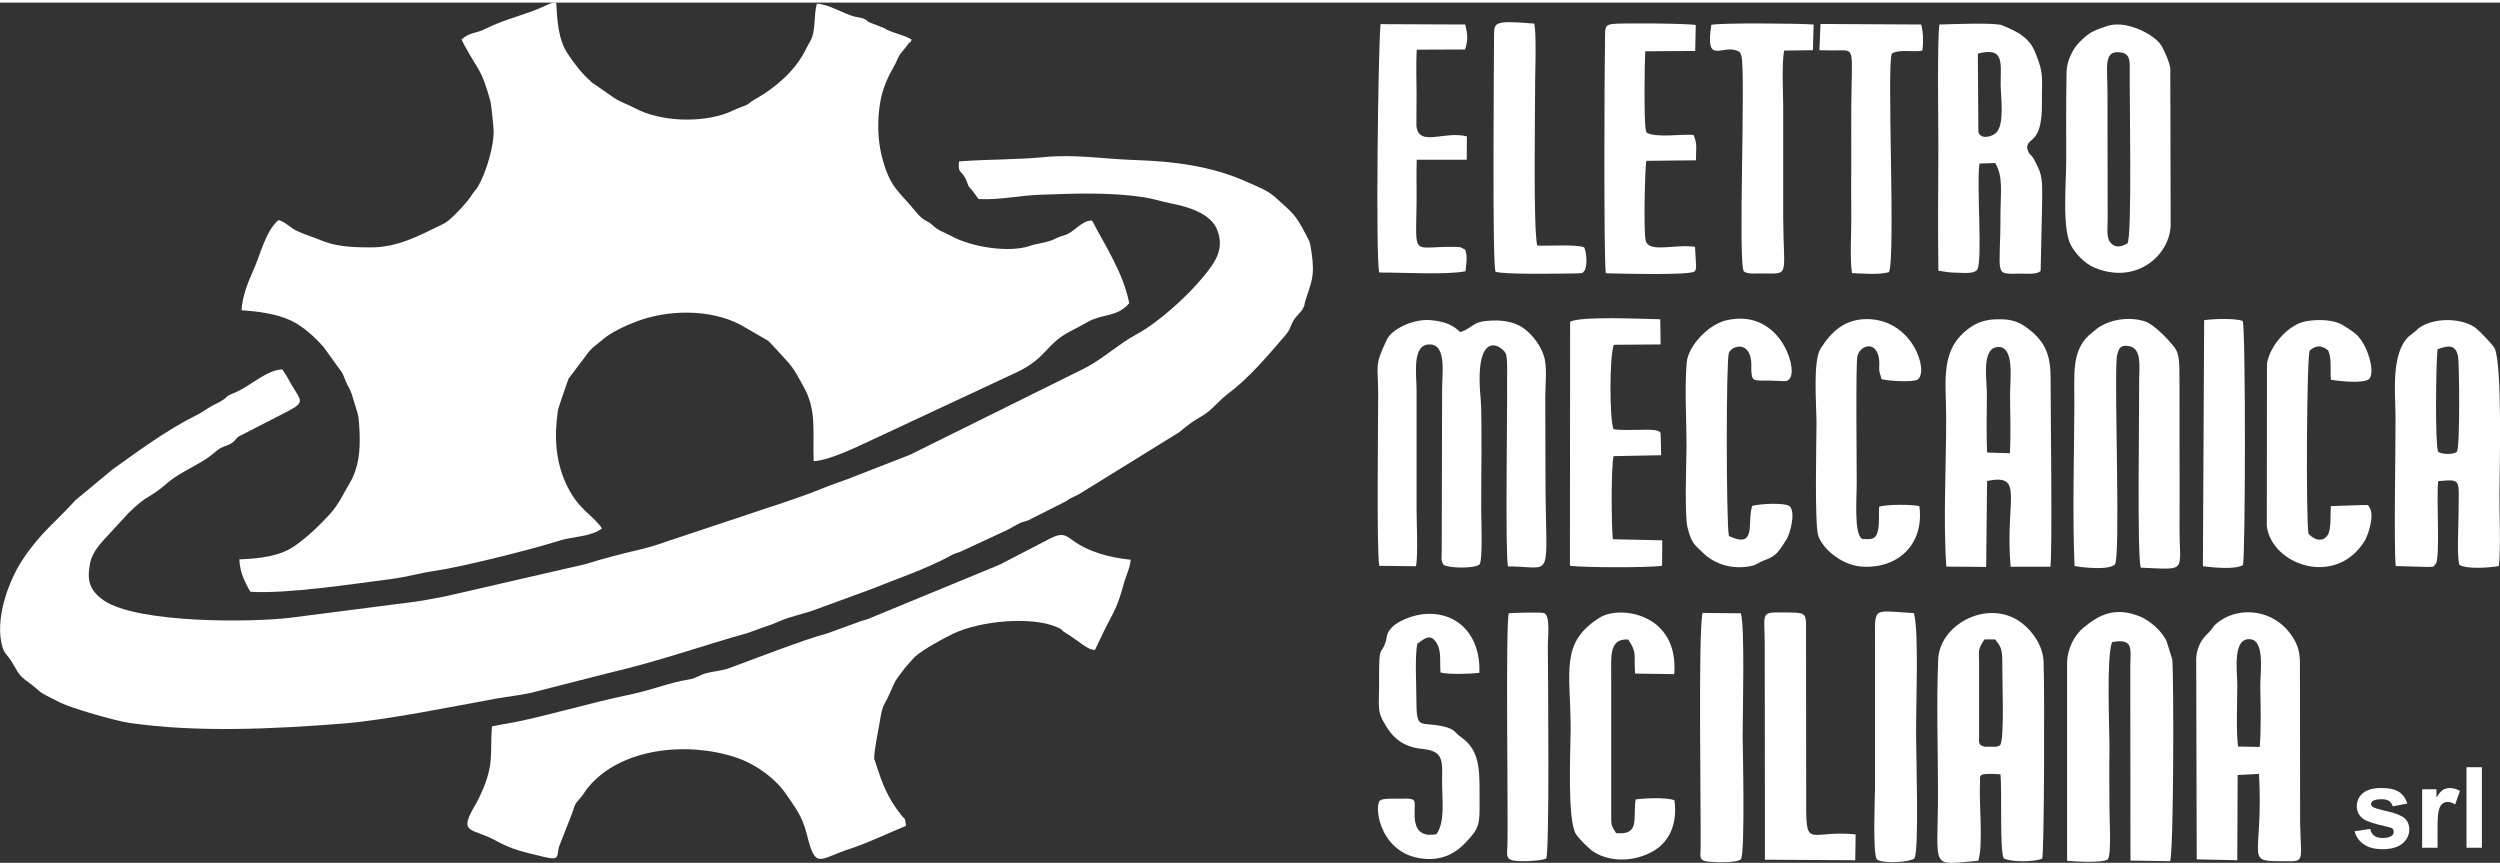
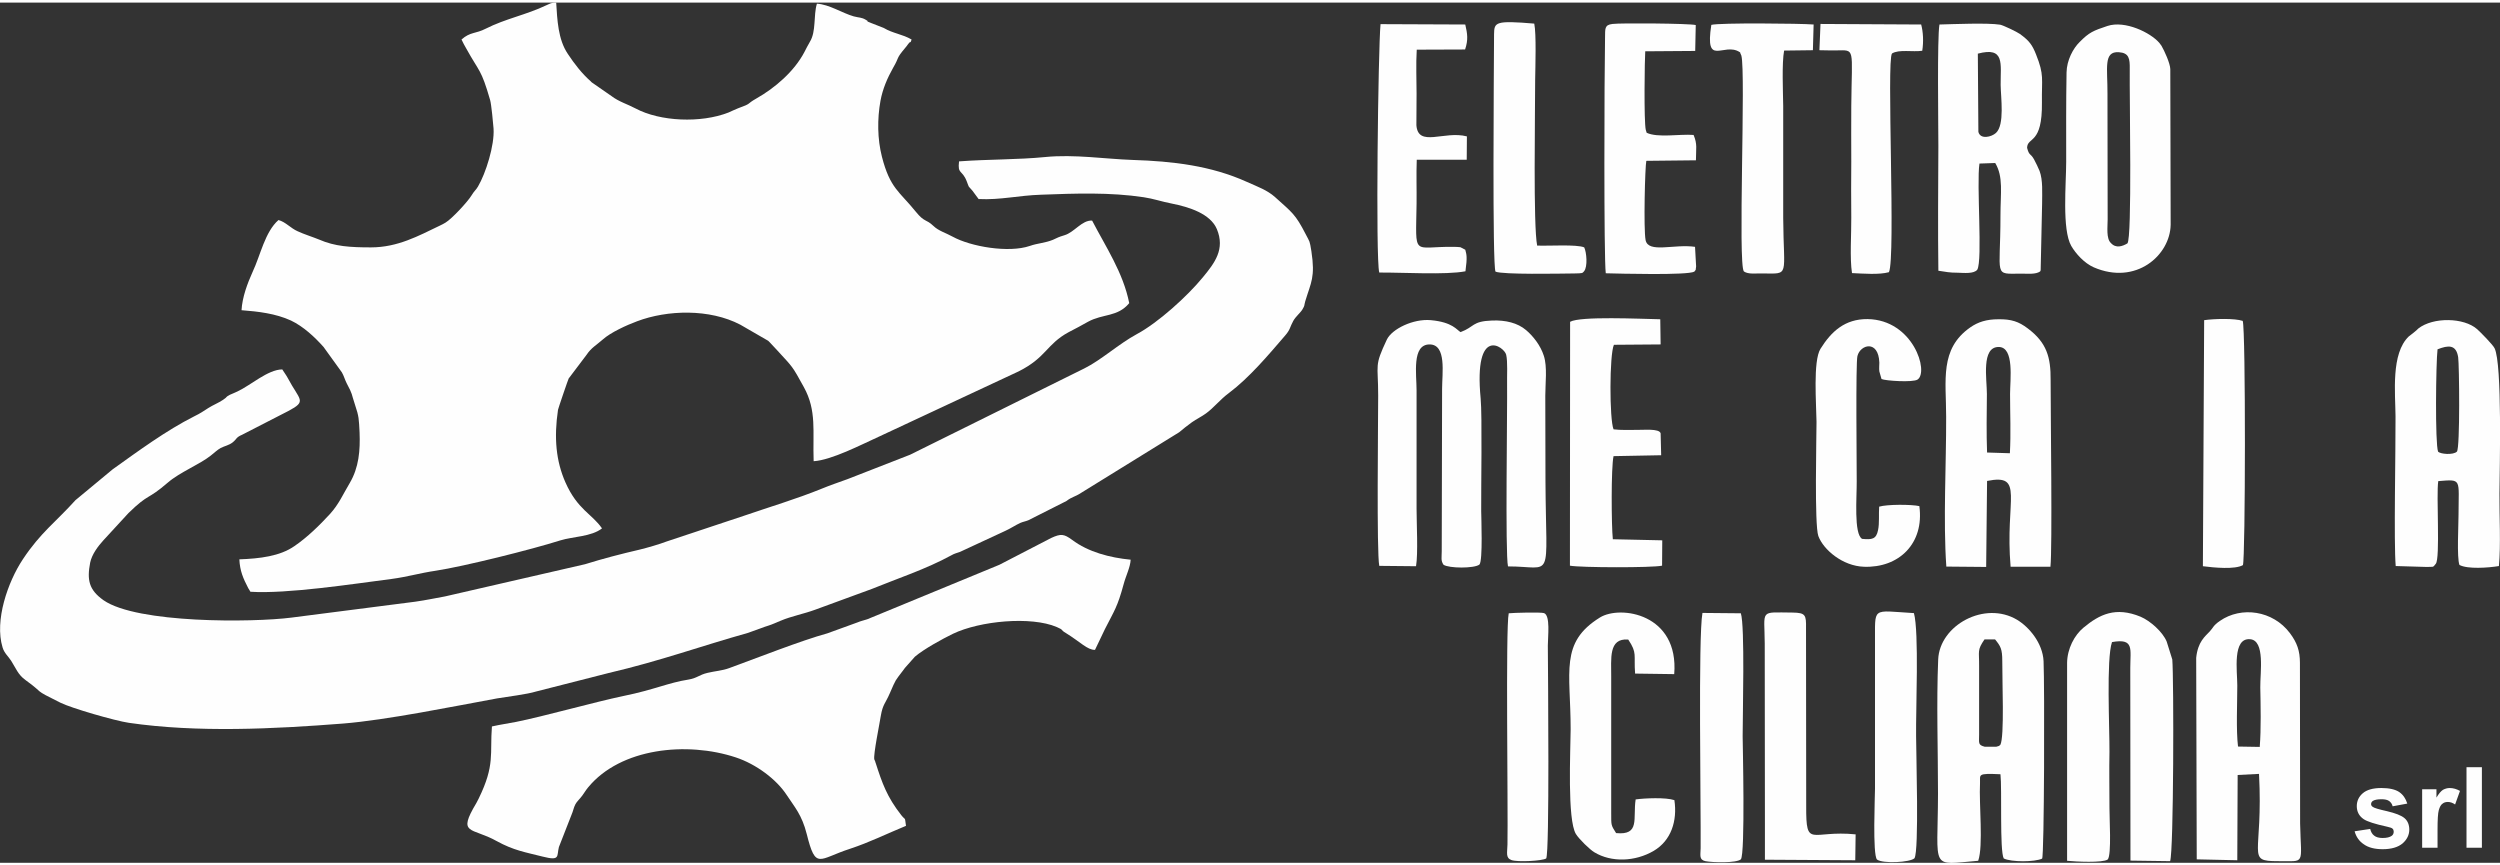
<svg xmlns="http://www.w3.org/2000/svg" xml:space="preserve" width="130px" height="45px" version="1.1" style="shape-rendering:geometricPrecision; text-rendering:geometricPrecision; image-rendering:optimizeQuality; fill-rule:evenodd; clip-rule:evenodd" viewBox="0 0 138.08 47.51">
  <rect x="0" y="0" width="138.08" height="47.51" fill="#333333" stroke="none" />
  <defs>
    <style type="text/css">  .fil0 {fill:#FEFEFE} .fil1 {fill:#FEFEFE;fill-rule:nonzero}  </style>
  </defs>
  <g id="Livello_x0020_1">
    <g id="_2699018064384">
      <path class="fil0" d="M25.49 2.04c0.08,0.18 0.17,0.33 0.27,0.51 0.73,1.32 0.81,1.1 1.31,2.83 0.07,0.23 0.17,1.32 0.19,1.58 0.06,0.92 -0.43,2.47 -0.86,3.2 -0.13,0.22 -0.18,0.2 -0.37,0.51 -0.21,0.34 -1.07,1.27 -1.42,1.48 -0.2,0.12 -0.09,0.05 -0.32,0.17 -1.17,0.56 -2.32,1.2 -3.8,1.2 -1.14,0 -1.99,-0.05 -2.86,-0.43 -0.34,-0.14 -0.85,-0.3 -1.19,-0.46 -0.39,-0.17 -0.67,-0.52 -1.06,-0.62 -0.75,0.66 -0.99,1.94 -1.43,2.87 -0.28,0.62 -0.57,1.39 -0.61,2.11 0.91,0.07 1.88,0.18 2.73,0.57 0.69,0.33 1.31,0.91 1.8,1.46l1.01 1.4c0.1,0.16 0.18,0.44 0.27,0.61 0.35,0.66 0.23,0.5 0.46,1.19 0.22,0.65 0.21,0.78 0.25,1.52 0.04,1 -0.04,1.94 -0.54,2.79 -0.36,0.6 -0.6,1.17 -1.09,1.71 -0.58,0.63 -1.25,1.29 -1.97,1.78 -0.8,0.56 -1.92,0.69 -3.04,0.73 0.03,0.64 0.21,1.05 0.49,1.59l0.08 0.13c0.01,0.02 0.03,0.05 0.04,0.07 2.01,0.13 5.66,-0.43 7.82,-0.71 0.83,-0.11 1.58,-0.33 2.41,-0.45 1.57,-0.24 5.29,-1.17 6.9,-1.68 0.68,-0.21 1.71,-0.2 2.29,-0.66 -0.56,-0.81 -1.35,-1.03 -2.02,-2.54 -0.52,-1.18 -0.64,-2.46 -0.41,-4.01 0,-0.04 0.57,-1.71 0.59,-1.73l0.99 -1.31c0.25,-0.38 0.55,-0.54 0.89,-0.84 0.43,-0.39 1.33,-0.8 1.9,-1.01 1.67,-0.63 4,-0.7 5.7,0.19l1.54 0.89c0.02,0.02 0.08,0.08 0.1,0.1l0.41 0.44c0.86,0.94 0.8,0.82 1.46,2.02 0.72,1.31 0.48,2.44 0.54,4.09 0.99,-0.06 2.64,-0.92 3.57,-1.34l7.75 -3.62c1.55,-0.78 1.53,-1.5 2.77,-2.17 0.37,-0.19 0.69,-0.36 1.06,-0.57 0.84,-0.46 1.63,-0.25 2.28,-1.03 -0.33,-1.68 -1.31,-3.13 -2.05,-4.56 -0.57,-0.03 -0.98,0.65 -1.53,0.81 -0.36,0.11 -0.34,0.12 -0.63,0.25 -0.43,0.18 -0.86,0.19 -1.28,0.34 -1.17,0.4 -3.26,0.04 -4.26,-0.51 -0.38,-0.21 -0.78,-0.32 -1.06,-0.59 -0.42,-0.4 -0.49,-0.19 -0.97,-0.78 -0.91,-1.13 -1.43,-1.29 -1.88,-3.05 -0.25,-0.98 -0.26,-2.08 -0.08,-3.08 0.12,-0.66 0.38,-1.26 0.7,-1.83 0.37,-0.63 0.13,-0.46 0.66,-1.09 0.05,-0.05 0.11,-0.14 0.17,-0.22 0.21,-0.27 0.07,0.08 0.19,-0.25 -0.51,-0.3 -1.02,-0.33 -1.54,-0.64l-0.69 -0.27c-0.52,-0.21 0.03,0.01 -0.3,-0.18 -0.23,-0.14 -0.37,-0.11 -0.67,-0.19 -0.63,-0.18 -1.35,-0.66 -2.03,-0.7 -0.2,0.66 -0.03,1.53 -0.39,2.11 -0.12,0.2 -0.21,0.39 -0.3,0.56 -0.56,1.07 -1.63,1.99 -2.66,2.57 -0.58,0.33 -0.21,0.25 -1.01,0.54 -0.19,0.07 -0.35,0.16 -0.52,0.23 -1.53,0.6 -3.78,0.5 -5.13,-0.22 -0.45,-0.24 -0.92,-0.37 -1.34,-0.69l-1.08 -0.75c-0.02,-0.02 -0.04,-0.03 -0.05,-0.05 -0.5,-0.44 -0.91,-0.97 -1.28,-1.53 -0.54,-0.8 -0.58,-1.88 -0.64,-2.83 -0.26,-0.01 -0.36,0.07 -0.55,0.15 -1.11,0.53 -2.23,0.73 -3.34,1.29 -0.56,0.29 -0.86,0.17 -1.34,0.6z" />
      <path class="fil0" d="M52.97 8.77c-0.09,0.73 0.17,0.45 0.42,1.09 0.17,0.43 0.04,0.2 0.32,0.53l0.34 0.46c1.21,0.06 2.19,-0.2 3.47,-0.24 1.86,-0.07 3.8,-0.14 5.65,0.14 0.54,0.08 0.98,0.24 1.55,0.35 0.96,0.19 2.13,0.56 2.49,1.41 0.46,1.11 -0.11,1.86 -0.78,2.67 -0.86,1.05 -2.48,2.51 -3.64,3.13 -1,0.54 -1.96,1.43 -2.91,1.9l-9.61 4.76 -3.46 1.35c-0.44,0.16 -0.97,0.34 -1.43,0.53 -1.4,0.57 -2.89,1.01 -4.28,1.49l-4.27 1.42c-0.42,0.16 -1.08,0.35 -1.49,0.45 -1.07,0.25 -2,0.49 -3.03,0.81l-7.74 1.78c-0.63,0.11 -1,0.2 -1.64,0.29l-6.85 0.88c-2.12,0.27 -8.5,0.33 -10.36,-0.96 -0.82,-0.58 -0.92,-1.13 -0.74,-2.08 0.1,-0.47 0.44,-0.91 0.73,-1.23l1.39 -1.51c1.15,-1.12 1,-0.67 2.17,-1.68 0.66,-0.57 1.77,-1.01 2.37,-1.49 0.22,-0.17 0.35,-0.31 0.55,-0.42 0.21,-0.11 0.46,-0.15 0.66,-0.31 0.24,-0.19 0.17,-0.27 0.52,-0.42l2.55 -1.31c1.06,-0.56 0.63,-0.58 -0.03,-1.83 -0.09,-0.17 -0.23,-0.35 -0.3,-0.47 -0.8,0.01 -1.73,0.87 -2.48,1.22 -0.11,0.06 -0.31,0.13 -0.41,0.18 -0.3,0.16 -0.08,0.08 -0.38,0.28 -0.25,0.17 -0.56,0.29 -0.81,0.45 -0.32,0.2 -0.41,0.28 -0.78,0.46 -1.55,0.78 -3.11,1.93 -4.51,2.93l-2.05 1.7c-1.09,1.21 -1.93,1.79 -2.91,3.27 -0.83,1.25 -1.57,3.38 -1.12,4.86 0.09,0.32 0.33,0.51 0.48,0.75 0.25,0.39 0.37,0.76 0.79,1.06 1.1,0.79 0.33,0.46 1.93,1.25 0.6,0.3 3.02,1 3.78,1.11 3.78,0.55 7.99,0.34 11.83,0.04 2.39,-0.19 6.16,-0.96 8.51,-1.39 0.59,-0.1 1.63,-0.22 2.15,-0.38l4 -1.02c2.9,-0.68 5.04,-1.47 7.71,-2.22l0.91 -0.33c0.36,-0.11 0.56,-0.2 0.89,-0.34 0.59,-0.25 1.29,-0.38 1.91,-0.61l3.11 -1.14c1.45,-0.59 3.01,-1.1 4.4,-1.86 0.19,-0.11 0.29,-0.12 0.48,-0.19l2.52 -1.17c0.34,-0.16 0.53,-0.3 0.81,-0.43 0.16,-0.07 0.28,-0.08 0.45,-0.15l2.1 -1.06c0.31,-0.24 0.46,-0.22 0.81,-0.45l5.42 -3.35c0.23,-0.19 0.43,-0.36 0.7,-0.55 0.24,-0.17 0.55,-0.32 0.78,-0.49 0.43,-0.31 0.78,-0.77 1.27,-1.13 1.12,-0.84 2.18,-2.1 3.1,-3.17 0.29,-0.33 0.26,-0.47 0.45,-0.81 0.14,-0.25 0.4,-0.45 0.51,-0.64 0.14,-0.24 0.08,-0.19 0.15,-0.44 0.32,-1.06 0.56,-1.32 0.34,-2.77 -0.1,-0.61 -0.08,-0.48 -0.31,-0.93 -0.58,-1.13 -0.75,-1.2 -1.7,-2.06 -0.44,-0.39 -0.96,-0.57 -1.56,-0.84 -1.97,-0.89 -4.08,-1.14 -6.32,-1.21 -1.47,-0.05 -3.21,-0.32 -4.81,-0.16 -1.5,0.15 -3.15,0.12 -4.76,0.24z" />
      <path class="fil0" d="M27.17 39.98c-0.12,1.52 0.18,2.12 -0.73,3.98l-0.13 0.25c-1.07,1.79 -0.27,1.32 1.12,2.1 0.95,0.52 1.56,0.61 2.55,0.86 0.98,0.25 0.76,-0.03 0.89,-0.53l0.7 -1.79c0.09,-0.2 0.11,-0.38 0.21,-0.57 0.09,-0.17 0.25,-0.3 0.38,-0.48 0.11,-0.15 0.21,-0.32 0.32,-0.45 1.8,-2.19 5.47,-2.55 8.16,-1.66 1.12,0.37 2.25,1.21 2.82,2.09 0.41,0.63 0.83,1.07 1.1,2.15 0.5,2 0.65,1.37 2.38,0.81 1.12,-0.37 1.98,-0.81 3.1,-1.27 -0.08,-0.56 0,-0.26 -0.26,-0.59 -0.79,-1.01 -1.05,-1.75 -1.42,-2.9 -0.01,-0.02 -0.02,-0.04 -0.02,-0.07l-0.05 -0.11c-0.06,-0.27 0.3,-2.01 0.36,-2.41 0.11,-0.64 0.25,-0.67 0.5,-1.25 0.36,-0.82 0.26,-0.63 0.75,-1.28 0.02,-0.02 0.06,-0.09 0.08,-0.11l0.55 -0.62c0.49,-0.42 1.55,-1 2.11,-1.27 1.48,-0.71 4.31,-0.98 5.73,-0.37 0.42,0.18 0.16,0.13 0.5,0.33 0.81,0.5 1.19,0.94 1.61,0.93l0.55 -1.15c0.53,-1.04 0.69,-1.22 1.03,-2.47 0.12,-0.46 0.37,-0.94 0.39,-1.36 -1.14,-0.11 -2.34,-0.42 -3.24,-1.1 -0.44,-0.32 -0.61,-0.35 -1.15,-0.1l-2.86 1.48 -7.3 3.01c-0.18,0.06 -0.37,0.1 -0.53,0.17l-1.68 0.61c-1.4,0.38 -4.02,1.41 -5.42,1.92 -0.38,0.14 -0.77,0.16 -1.19,0.26 -0.47,0.11 -0.57,0.29 -1.05,0.37 -1.1,0.17 -1.93,0.57 -3.56,0.9 -1.63,0.34 -4.46,1.14 -5.97,1.44 -0.4,0.08 -0.84,0.14 -1.33,0.25z" />
      <path class="fil0" d="M76.18 31.11l2.03 0.02c0.12,-0.7 0.03,-2.37 0.03,-3.15 -0.01,-1.09 0.01,-2.18 0,-3.28 0,-1.09 0,-2.18 0,-3.28 0,-0.9 -0.27,-2.53 0.71,-2.54 0.96,-0.01 0.7,1.6 0.7,2.45l-0.02 8.97c0,0.36 -0.06,0.52 0.1,0.75 0.3,0.2 1.69,0.21 1.98,-0.01 0.2,-0.19 0.1,-2.65 0.1,-2.96 -0.01,-1.27 0.06,-5.28 -0.03,-6.21 -0.39,-4.08 1.31,-2.86 1.41,-2.42 0.09,0.38 0.04,1.16 0.05,1.59 0.02,1.48 -0.11,9.42 0.05,10.1 2.56,0 2.1,0.95 2.07,-4.7 -0.01,-1.57 0,-3.15 -0.01,-4.73 0,-0.67 0.12,-1.59 -0.08,-2.2 -0.18,-0.57 -0.59,-1.09 -0.98,-1.42 -0.47,-0.4 -1.13,-0.56 -1.88,-0.53 -1.12,0.04 -0.96,0.35 -1.74,0.64 -0.21,-0.12 -0.44,-0.55 -1.64,-0.66 -0.98,-0.09 -2.15,0.49 -2.43,1.07 -0.71,1.51 -0.48,1.3 -0.48,3.1 0,1.4 -0.09,8.67 0.06,9.4z" />
      <path class="fil0" d="M116.4 1.29c-0.78,0.26 -1.01,0.35 -1.54,0.89 -0.35,0.34 -0.71,1 -0.72,1.68 -0.03,1.63 -0.02,3.3 -0.02,4.93 0,1.21 -0.24,3.74 0.28,4.65 0.25,0.43 0.72,0.95 1.24,1.18 2.33,1.01 4.22,-0.66 4.25,-2.35l-0.02 -8.6c-0.01,-0.32 -0.33,-1.02 -0.49,-1.29 0,0 -0.1,-0.14 -0.12,-0.16 -0.48,-0.56 -1.89,-1.25 -2.86,-0.93zm0.19 11.99c0.28,0.31 0.64,0.18 0.91,0.02 0.27,-0.28 0.11,-8.06 0.13,-9.63 0.01,-0.58 -0.04,-0.89 -0.6,-0.93 -0.87,-0.06 -0.62,0.89 -0.63,2.29l0.01 6.94c0,0.42 -0.09,1.06 0.18,1.31z" />
      <path class="fil0" d="M107.04 43.7c-0.01,4.27 -0.48,3.92 2.22,3.7 0.29,-0.84 0.04,-3.11 0.1,-4.29 0.02,-0.48 -0.18,-0.55 1.13,-0.49 0.09,0.82 -0.05,4.22 0.18,4.65 0.41,0.21 1.72,0.2 2.12,0.01 0.12,-0.13 0.14,-9.58 0.08,-10.91 -0.05,-1 -0.8,-1.88 -1.46,-2.28 -1.79,-1.07 -4.28,0.3 -4.36,2.19 -0.1,2.4 -0.01,5 -0.01,7.42zm3.44 -2.7c0.24,-0.41 0.1,-3.63 0.11,-4.63 0,-0.67 -0.09,-0.82 -0.4,-1.2l-0.58 0c-0.42,0.61 -0.29,0.63 -0.3,1.49l0 3.77c0,0.47 -0.07,0.57 0.31,0.67l0.64 0c0.2,-0.06 0.11,-0.02 0.22,-0.1z" />
      <path class="fil0" d="M107.5 31.15l2.2 0.02 0.05 -4.75c2.1,-0.42 0.98,1.01 1.3,4.74l2.2 0c0.11,-1.03 0.01,-8.38 0.01,-10.31 0.01,-1.26 -0.21,-2.07 -1.27,-2.86 -0.49,-0.37 -0.9,-0.51 -1.61,-0.5 -0.66,0 -1.13,0.15 -1.56,0.45 -1.7,1.19 -1.33,2.92 -1.33,4.93 0.01,2.61 -0.17,5.73 0.01,8.28zm2.25 -6.3l1.26 0.04c0.06,-1.08 0.01,-2.22 0.01,-3.27 0,-0.79 0.25,-2.6 -0.63,-2.6 -0.97,0 -0.65,1.77 -0.65,2.6 -0.01,1.06 -0.03,2.17 0.01,3.23z" />
      <path class="fil0" d="M132.32 31.12l1.7 0.05c0.4,-0.02 0.34,0.05 0.51,-0.17 0.26,-0.29 0.02,-3.81 0.14,-4.57 1.33,-0.11 1.12,-0.13 1.12,1.84 0,0.57 -0.1,2.39 0.05,2.79 0.45,0.24 1.59,0.16 2.18,0.06 0.11,-1.15 0.02,-2.8 0.03,-4 0.01,-1.38 0.16,-7.16 -0.27,-8.03 -0.09,-0.19 -0.78,-0.89 -0.96,-1.05 -0.73,-0.65 -2.43,-0.68 -3.25,-0.04 0,0.01 -0.19,0.18 -0.26,0.23 -0.08,0.06 -0.24,0.18 -0.27,0.21 -0.99,0.95 -0.74,3.11 -0.73,4.43 0.01,1.76 -0.1,6.99 0.01,8.25zm2.31 -11.97c-0.09,0.75 -0.14,5.21 0.03,5.65 0.12,0.14 0.84,0.2 1.04,0 0.18,-0.2 0.13,-4.83 0.07,-5.21 -0.11,-0.72 -0.55,-0.67 -1.14,-0.44z" />
      <path class="fil0" d="M121.33 47.32l2.24 0.05 0.02 -4.71 1.18 -0.06c0.24,4.52 -0.75,4.82 1.04,4.82 1.56,-0.01 1.28,0.26 1.23,-2.08l-0.01 -8.87c0,-0.67 -0.16,-1.12 -0.55,-1.64 -0.94,-1.26 -2.69,-1.5 -3.87,-0.68 -0.38,0.26 -0.37,0.38 -0.56,0.58 -0.26,0.28 -0.66,0.57 -0.75,1.46l0.03 11.13zm2.28 -6.23l1.2 0.02c0.08,-1.02 0.05,-2.29 0.03,-3.29 -0.01,-0.82 0.28,-2.6 -0.57,-2.66 -0.98,-0.07 -0.7,1.76 -0.7,2.56 0,0.96 -0.07,2.46 0.04,3.37z" />
      <path class="fil0" d="M107.06 14.81c0.43,0.06 0.58,0.11 1.1,0.11 0.3,0.01 0.87,0.07 1.05,-0.17 0.3,-0.52 -0.05,-4.76 0.12,-5.86l0.87 -0.03c0.46,0.77 0.29,1.64 0.29,2.92 0,3.41 -0.41,3.2 1.14,3.19 0.39,0 0.8,0.05 1.05,-0.12 0.01,-0.02 0.03,-0.07 0.03,-0.06l0.08 -3.69c0,-0.6 0.05,-1.29 -0.14,-1.8 -0.05,-0.13 -0.22,-0.49 -0.31,-0.65 -0.2,-0.35 -0.26,-0.17 -0.38,-0.63 0.02,-0.63 0.85,-0.15 0.82,-2.51 -0.02,-1.32 0.14,-1.49 -0.33,-2.66 -0.2,-0.5 -0.36,-0.74 -0.89,-1.12 -0.15,-0.11 -0.92,-0.48 -1.09,-0.51 -0.7,-0.11 -2.56,-0.03 -3.35,-0.01 -0.13,0.73 -0.06,5.57 -0.06,6.71 -0.01,2.29 -0.03,4.6 0,6.89zm2.18 -11.99l0.03 4.32c0.11,0.44 0.73,0.28 0.97,0.06 0.49,-0.45 0.27,-1.94 0.26,-2.65 -0.01,-1.17 0.25,-2.13 -1.26,-1.73z" />
      <path class="fil0" d="M114.17 36.47l0 10.93c0.49,0.05 1.96,0.12 2.24,-0.07 0.23,-0.22 0.09,-2.42 0.1,-2.85 0,-1.03 -0.02,-2.06 0,-3.09 0.01,-1.32 -0.18,-5.14 0.14,-6.07 1.24,-0.22 1.01,0.37 1.01,1.44l0.01 10.63 2.19 0.03c0.2,-0.53 0.21,-10.08 0.12,-11.14l-0.31 -0.99c-0.22,-0.53 -0.9,-1.14 -1.44,-1.37 -1.38,-0.57 -2.27,-0.13 -3.15,0.6 -0.51,0.42 -0.9,1.17 -0.91,1.95z" />
-       <path class="fil0" d="M114.58 31.12c0.53,0.09 1.89,0.24 2.23,-0.09 0.31,-0.38 -0.02,-9.34 0.09,-11.25 0.01,-0.15 0.01,-0.23 0.05,-0.37 0.08,-0.34 0.2,-0.51 0.63,-0.44 0.76,0.13 0.56,1.2 0.57,1.97 0.01,1.79 -0.12,9.64 0.09,10.27 2.61,0.11 2.14,0.28 2.14,-2.17 0,-1.47 0.01,-2.96 0,-4.43 -0.01,-1.48 0.01,-2.97 -0.01,-4.44 -0.02,-0.94 -0.18,-1.04 -0.63,-1.55 -0.29,-0.33 -0.87,-0.86 -1.21,-0.99 -0.83,-0.3 -1.9,-0.17 -2.65,0.33l-0.32 0.26c-1.18,0.9 -0.98,2.26 -0.99,3.98 -0.01,2.9 -0.11,6.04 0.01,8.92z" />
-       <path class="fil0" d="M96.78 27.8c-0.31,0.87 0.29,2.41 -1.29,1.66 -0.15,-0.7 -0.16,-9.71 0,-10.11 0.16,-0.42 1.21,-0.7 1.24,0.62 0,0.11 -0.01,0.3 0,0.4 0.05,0.57 0.09,0.5 1.11,0.51 0.76,0.01 0.86,0.12 1.04,-0.16 0.39,-0.66 -0.67,-3.88 -3.58,-3.16 -0.95,0.24 -2.06,1.4 -2.14,2.32 -0.12,1.37 -0.01,3.21 -0.01,4.63 -0.01,0.88 -0.11,3.82 0.05,4.46 0.22,0.88 0.35,0.93 0.87,1.43 0.67,0.65 1.64,0.91 2.59,0.73 0.36,-0.06 0.44,-0.2 0.82,-0.34 0.64,-0.23 0.76,-0.47 1.18,-1.12 0.2,-0.3 0.53,-1.49 0.2,-1.84 -0.24,-0.24 -1.76,-0.14 -2.08,-0.03z" />
      <path class="fil0" d="M86.72 17.63l-0.01 13.47c0.57,0.11 4.55,0.12 5.09,0l0.01 -1.4 -2.73 -0.06c-0.08,-0.73 -0.1,-3.99 0.04,-4.59l2.63 -0.05 -0.03 -1.21c-0.07,-0.28 -0.97,-0.18 -1.31,-0.19 -0.4,0 -0.9,0.02 -1.29,-0.03 -0.23,-0.54 -0.23,-4.13 0.02,-4.67l2.58 -0.02 -0.02 -1.39c-1.12,-0.02 -4.41,-0.18 -4.98,0.14z" />
      <path class="fil0" d="M106.01 27.81c-0.46,-0.1 -1.78,-0.1 -2.22,0.03 -0.03,0.4 0.02,0.92 -0.06,1.29 -0.1,0.51 -0.33,0.54 -0.88,0.49 -0.47,-0.26 -0.29,-2.33 -0.3,-3.18 0,-0.86 -0.06,-6.57 0.04,-6.92 0.16,-0.64 1.16,-0.91 1.21,0.36 0,0.16 -0.02,0.33 0,0.49l0.12 0.42c0.2,0.1 1.74,0.2 1.99,0.03 0.64,-0.42 -0.24,-3.3 -2.76,-3.34 -1.25,-0.01 -2,0.68 -2.6,1.64 -0.42,0.67 -0.23,3.06 -0.22,4.04 0,0.87 -0.12,5.68 0.1,6.3 0.28,0.76 1.34,1.66 2.52,1.7 1.93,0.07 3.34,-1.28 3.06,-3.35z" />
      <path class="fil0" d="M86.75 40.14c-0.01,1.25 -0.19,4.99 0.29,5.78 0.18,0.29 0.78,0.87 1.02,1.01 0.94,0.57 2.26,0.52 3.28,-0.08 0.96,-0.57 1.31,-1.65 1.14,-2.8 -0.47,-0.16 -1.63,-0.11 -2.14,-0.04 -0.16,1.06 0.26,1.99 -1.08,1.86 -0.28,-0.45 -0.27,-0.4 -0.27,-1.1l0 -7.53c0.01,-0.98 -0.17,-2.15 0.94,-2.06 0.51,0.76 0.3,0.83 0.38,1.88l2.16 0.03c0.27,-3.34 -2.98,-3.82 -4.1,-3.13 -2.24,1.39 -1.62,2.98 -1.62,6.18z" />
-       <path class="fil0" d="M128.74 27.81c-0.04,0.45 0.03,1.27 -0.17,1.59 -0.31,0.48 -0.82,0.22 -1.07,-0.07 -0.14,-0.9 -0.1,-9.7 0.07,-10.12 0.38,-0.3 0.65,-0.29 1.02,0 0.21,0.51 0.1,1 0.15,1.62 0.46,0.08 1.84,0.23 2.12,-0.05 0.34,-0.35 -0.08,-1.92 -0.76,-2.49 -0.2,-0.17 -0.44,-0.31 -0.69,-0.47 -0.48,-0.3 -1.32,-0.35 -2.05,-0.22 -0.89,0.15 -1.96,1.25 -2.15,2.33l-0.01 8.99c0.29,2.15 3.78,3.37 5.38,0.85 0.22,-0.34 0.57,-1.42 0.31,-1.85 -0.14,-0.24 -0.01,-0.15 -0.44,-0.17l-1.71 0.06z" />
      <path class="fil0" d="M88.69 14.95c0.76,0.02 4.51,0.12 4.89,-0.09 0.12,-0.18 0.05,0.03 0.1,-0.29l-0.06 -1.08c-1.15,-0.17 -2.58,0.37 -2.73,-0.37 -0.12,-0.61 -0.03,-4.09 0.04,-4.38l2.74 -0.03c0,-0.64 0.09,-0.88 -0.13,-1.4 -0.77,-0.06 -1.98,0.17 -2.59,-0.12l-0.05 -0.16c-0.11,-0.48 -0.06,-3.96 -0.03,-4.34l2.76 -0.02 0.03 -1.43c-0.33,-0.09 -4.18,-0.12 -4.6,-0.06 -0.45,0.05 -0.4,0.27 -0.41,0.76 -0.04,2.09 -0.07,12.16 0.04,13.01z" />
-       <path class="fil0" d="M79.34 45.93c-1.36,0.26 -1.21,-0.95 -1.2,-1.59 0,-0.38 -0.06,-0.39 -0.94,-0.37 -0.21,0 -0.86,-0.03 -0.99,0.11 -0.34,0.38 0.05,3.13 2.63,3.22 0.99,0.03 1.63,-0.4 2.11,-0.91 0.75,-0.79 0.78,-0.94 0.77,-2.3 -0.02,-1.37 0.14,-2.72 -1.01,-3.51 -0.4,-0.28 -0.31,-0.43 -0.94,-0.59 -1.34,-0.32 -1.54,0.27 -1.54,-1.49 0,-0.8 -0.09,-2.39 0.05,-3.09 0.37,-0.25 0.72,-0.62 1.07,-0.03 0.27,0.44 0.17,0.99 0.21,1.62 0.53,0.12 1.6,0.08 2.15,0.02 0.08,-2.05 -1.16,-3.32 -2.87,-3.26 -0.76,0.02 -1.81,0.42 -2.13,0.96 -0.15,0.25 -0.1,0.38 -0.19,0.63 -0.24,0.71 -0.36,0.04 -0.35,1.99 0.02,1.68 -0.18,1.73 0.44,2.71 0.43,0.67 1.01,1.08 1.95,1.17 1.25,0.12 1.09,0.73 1.09,1.91 0.01,1.05 0.16,2.12 -0.31,2.8z" />
      <path class="fil0" d="M76.18 14.91c1.29,-0.01 3.68,0.14 4.76,-0.07 0.11,-0.82 0.06,-0.91 -0.01,-1.19l-0.27 -0.14c-0.1,-0.01 -0.26,-0.02 -0.37,-0.02 -2.31,-0.03 -2.09,0.63 -2.05,-2.39 0.01,-0.8 -0.02,-1.61 0.01,-2.42l2.76 0 0.01 -1.29c-1.25,-0.33 -2.7,0.63 -2.79,-0.62l0.01 -1.74c0,-0.79 -0.04,-1.64 0.01,-2.43l2.67 -0.01c0.18,-0.54 0.13,-0.86 0.01,-1.38l-4.68 -0.02c-0.13,1.34 -0.28,13.01 -0.07,13.72z" />
      <path class="fil0" d="M96.08 2.73c0.02,0.01 0.04,0.02 0.04,0.06l0.06 0.14c0.25,0.92 -0.2,11.58 0.14,11.92 0.25,0.17 0.65,0.1 1.04,0.11 1.52,0.01 1.15,0.21 1.13,-3.08l0 -6.18c-0.01,-0.77 -0.08,-2.36 0.05,-3.05l1.59 -0.02 0.04 -1.42c-0.73,-0.06 -5.19,-0.1 -5.65,0.02 -0.37,2.38 0.68,0.94 1.56,1.5z" />
      <path class="fil0" d="M82.6 14.86c0.42,0.17 3.47,0.11 4.35,0.1 0.48,-0.01 0.44,-0.01 0.54,-0.12 0.21,-0.25 0.14,-1.05 0.01,-1.32 -0.42,-0.18 -2,-0.07 -2.6,-0.1 -0.22,-1.09 -0.11,-7.3 -0.11,-9.16 0.01,-0.69 0.07,-2.55 -0.05,-3.1 -2.15,-0.18 -2.21,-0.08 -2.22,0.58 -0.01,2.06 -0.1,12.78 0.08,13.12z" />
      <path class="fil0" d="M100.49 2.63c0.33,0.01 0.63,0.01 0.92,0.01 1.08,-0.01 0.87,-0.2 0.84,3.06 -0.01,1.03 0,2.06 0,3.09 -0.01,1.03 -0.01,2.06 0,3.09 0.01,0.87 -0.09,2.25 0.04,3.06 0.64,0.03 1.5,0.1 2.04,-0.05 0.38,-0.79 -0.14,-11.72 0.17,-12.08 0.39,-0.24 1.14,-0.07 1.67,-0.15 0.08,-0.5 0.05,-1.05 -0.06,-1.45l-5.56 -0.03 -0.06 1.45z" />
      <path class="fil0" d="M97.48 45.34l0 2 4.99 0.03 0.02 -1.43c-2.48,-0.25 -2.74,0.82 -2.73,-1.56l-0.01 -9.84c0.01,-0.71 -0.02,-0.84 -0.74,-0.85 -1.86,-0.01 -1.55,-0.2 -1.54,1.72l0.01 9.93z" />
-       <path class="fil0" d="M96.15 47.32c0.25,-0.27 0.1,-6.48 0.1,-6.8 0,-1.19 0.13,-6.1 -0.1,-6.79l-2.12 -0.02c-0.24,1.31 -0.08,10.69 -0.1,12.99 -0.01,0.41 -0.09,0.64 0.26,0.72 0.42,0.08 1.71,0.11 1.96,-0.1z" />
+       <path class="fil0" d="M96.15 47.32c0.25,-0.27 0.1,-6.48 0.1,-6.8 0,-1.19 0.13,-6.1 -0.1,-6.79l-2.12 -0.02c-0.24,1.31 -0.08,10.69 -0.1,12.99 -0.01,0.41 -0.09,0.64 0.26,0.72 0.42,0.08 1.71,0.11 1.96,-0.1" />
      <path class="fil0" d="M103.67 47.33c0.32,0.24 1.83,0.16 2.07,-0.07 0.26,-0.42 0.09,-5.75 0.09,-6.74 -0.02,-1.45 0.17,-5.75 -0.12,-6.8 -2.39,-0.14 -2.13,-0.39 -2.15,1.69l0 8.01c0,0.39 -0.14,3.64 0.11,3.91z" />
      <path class="fil0" d="M121.67 31.13c0.62,0.08 1.77,0.19 2.21,-0.06 0.14,-0.3 0.16,-13.01 -0.01,-13.49 -0.44,-0.15 -1.57,-0.12 -2.13,-0.04l-0.07 13.59z" />
      <path class="fil0" d="M85.4 47.27c0.19,-0.35 0.1,-10.01 0.09,-11.76 0,-0.48 0.15,-1.66 -0.21,-1.79 -0.18,-0.06 -1.69,-0.02 -1.95,0.01 -0.18,0.78 -0.03,10.84 -0.07,12.77 -0.01,0.46 -0.11,0.74 0.22,0.86 0.33,0.12 1.71,0.05 1.92,-0.09z" />
      <path class="fil1" d="M130.05 45.77l0.86 -0.13c0.04,0.16 0.11,0.29 0.22,0.37 0.11,0.09 0.27,0.13 0.47,0.13 0.22,0 0.39,-0.04 0.5,-0.12 0.07,-0.05 0.11,-0.13 0.11,-0.23 0,-0.06 -0.02,-0.12 -0.06,-0.16 -0.04,-0.04 -0.14,-0.08 -0.29,-0.11 -0.69,-0.15 -1.12,-0.29 -1.31,-0.42 -0.25,-0.17 -0.38,-0.41 -0.38,-0.72 0,-0.28 0.11,-0.52 0.33,-0.71 0.22,-0.19 0.56,-0.29 1.03,-0.29 0.44,0 0.77,0.08 0.98,0.22 0.22,0.15 0.36,0.36 0.45,0.64l-0.81 0.15c-0.03,-0.13 -0.1,-0.22 -0.19,-0.29 -0.1,-0.07 -0.24,-0.1 -0.42,-0.1 -0.22,0 -0.38,0.03 -0.48,0.09 -0.07,0.05 -0.1,0.11 -0.1,0.18 0,0.06 0.03,0.11 0.09,0.15 0.07,0.06 0.34,0.14 0.79,0.24 0.46,0.11 0.78,0.23 0.96,0.38 0.18,0.15 0.27,0.37 0.27,0.64 0,0.29 -0.13,0.55 -0.37,0.76 -0.25,0.21 -0.62,0.32 -1.1,0.32 -0.44,0 -0.79,-0.09 -1.04,-0.27 -0.26,-0.17 -0.43,-0.42 -0.51,-0.72zm4.58 0.91l-0.85 0 0 -3.23 0.79 0 0 0.46c0.13,-0.22 0.25,-0.36 0.36,-0.43 0.11,-0.06 0.24,-0.1 0.37,-0.1 0.2,0 0.39,0.06 0.57,0.16l-0.27 0.75c-0.14,-0.1 -0.28,-0.14 -0.4,-0.14 -0.12,0 -0.22,0.03 -0.3,0.1 -0.09,0.06 -0.15,0.18 -0.2,0.35 -0.05,0.17 -0.07,0.54 -0.07,1.08l0 1zm1.6 0l0 -4.45 0.85 0 0 4.45 -0.85 0z" />
    </g>
  </g>
</svg>